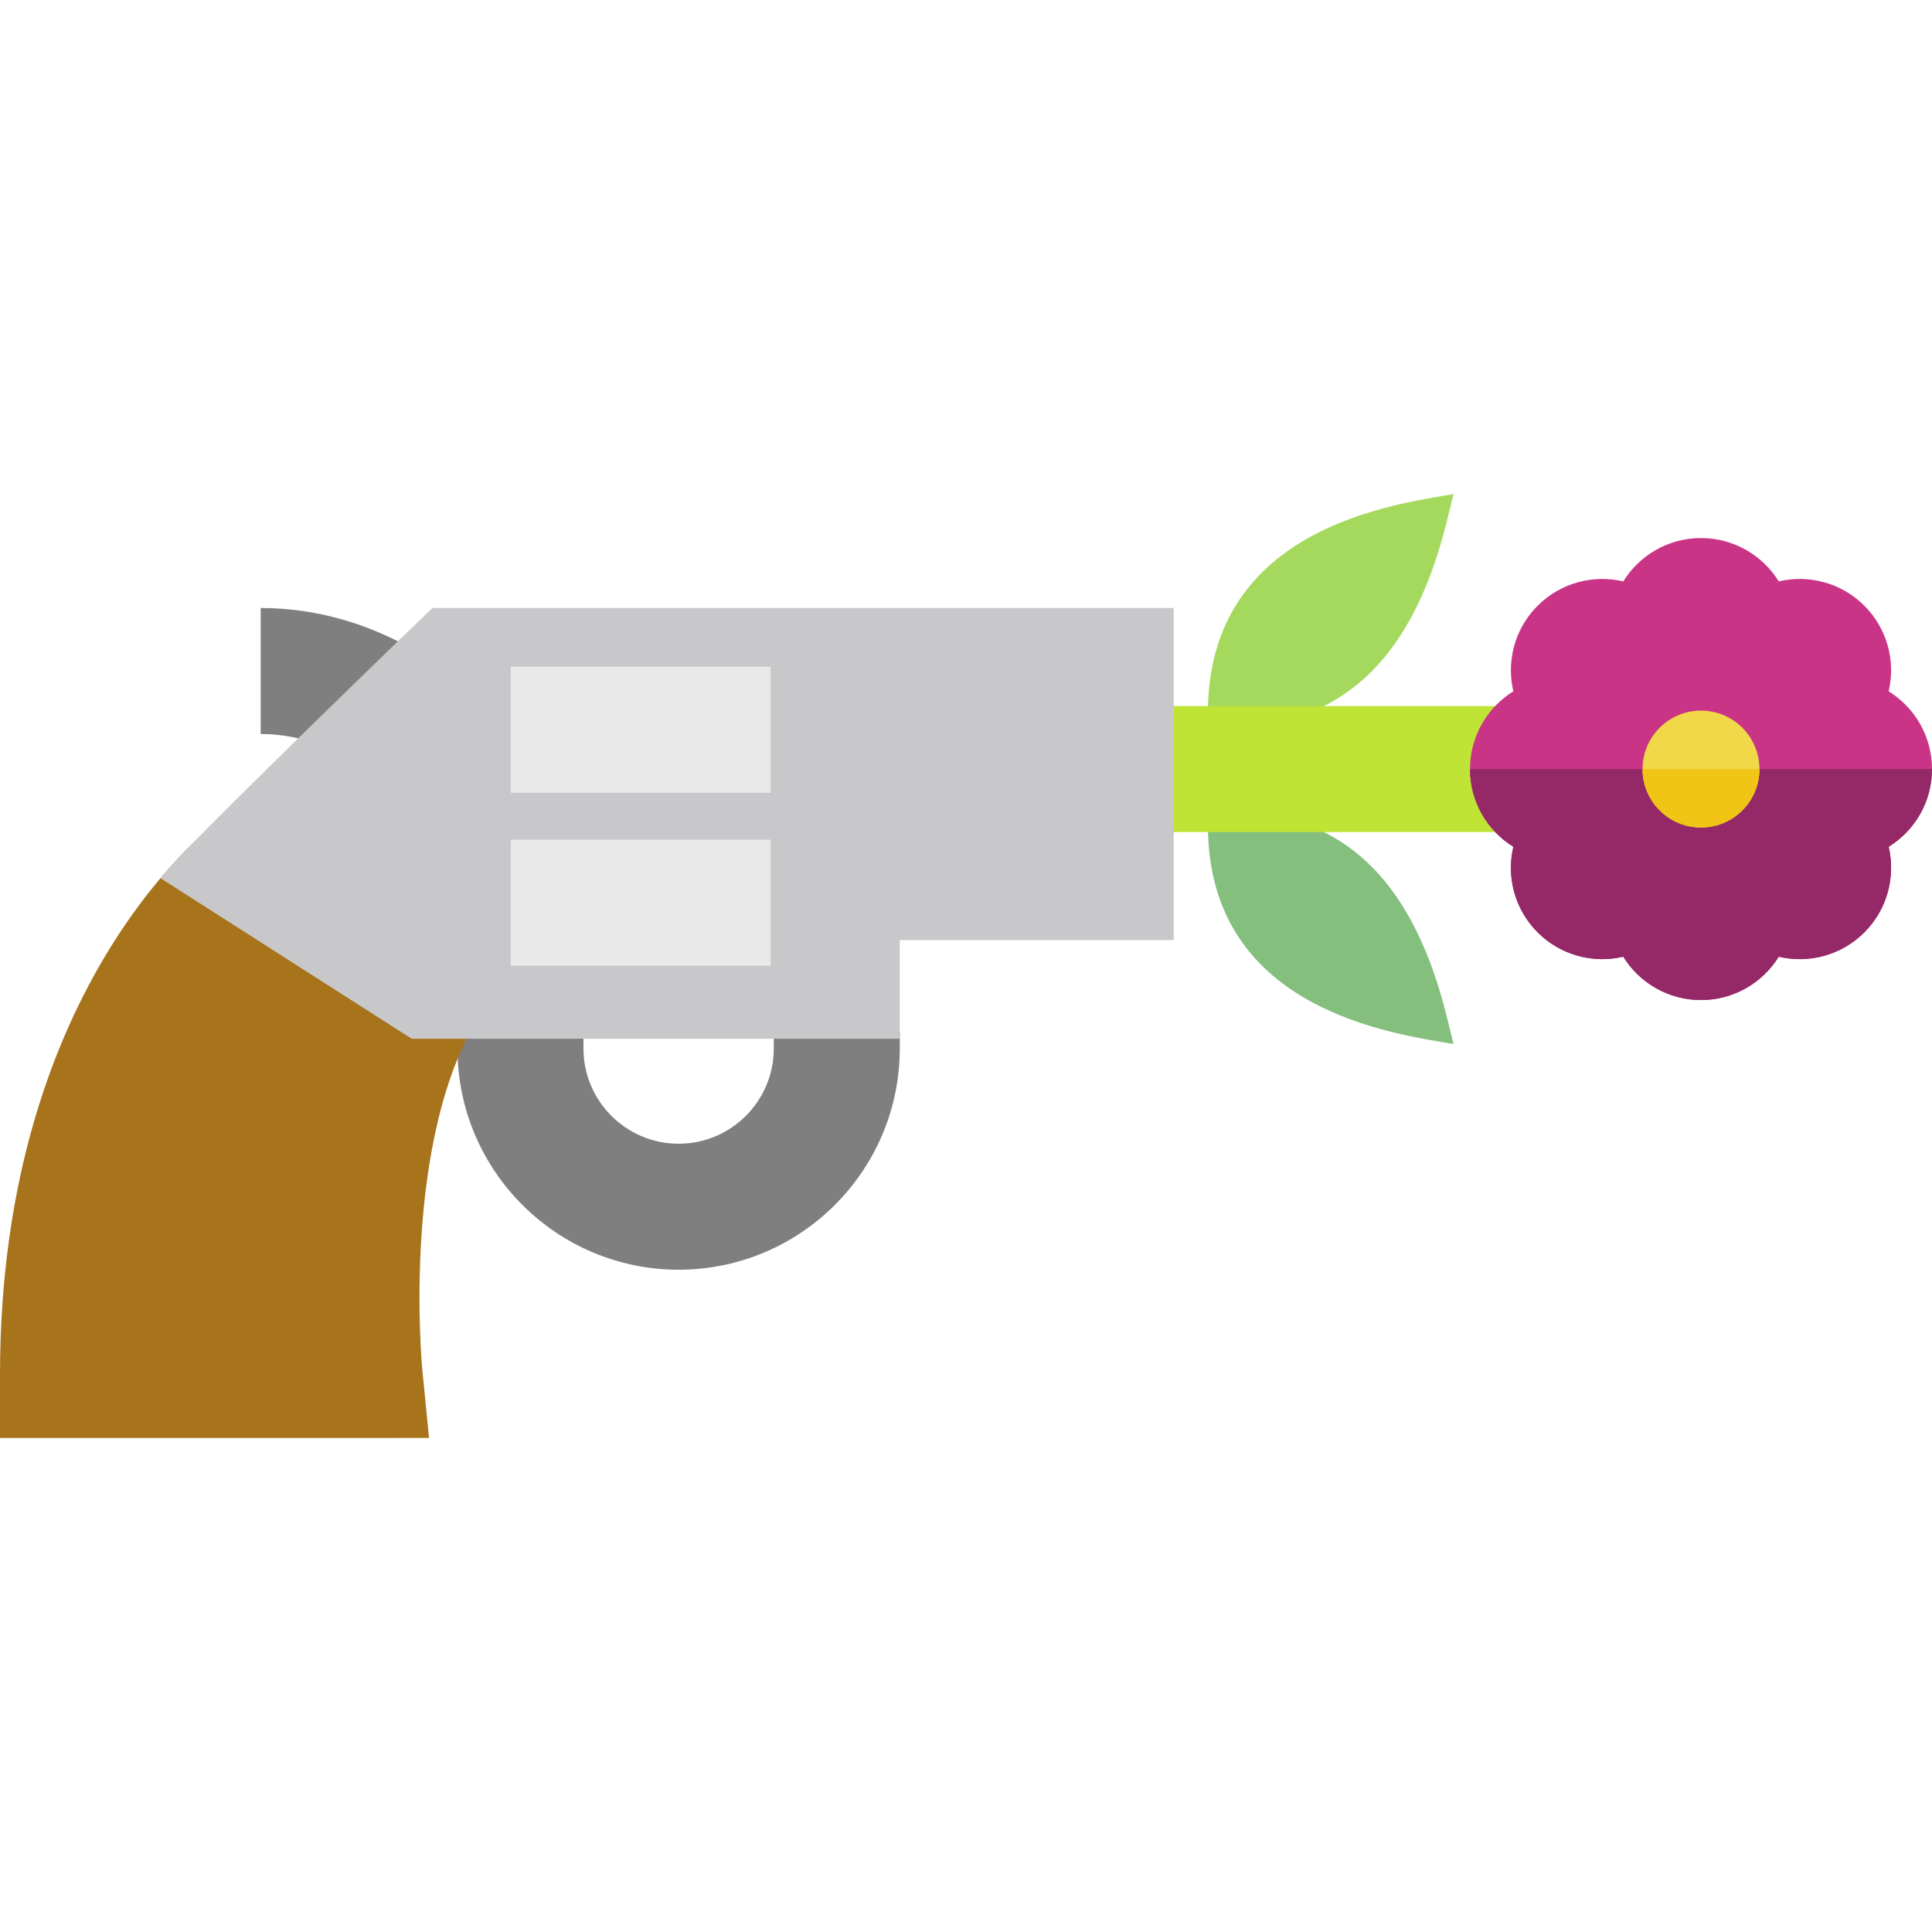
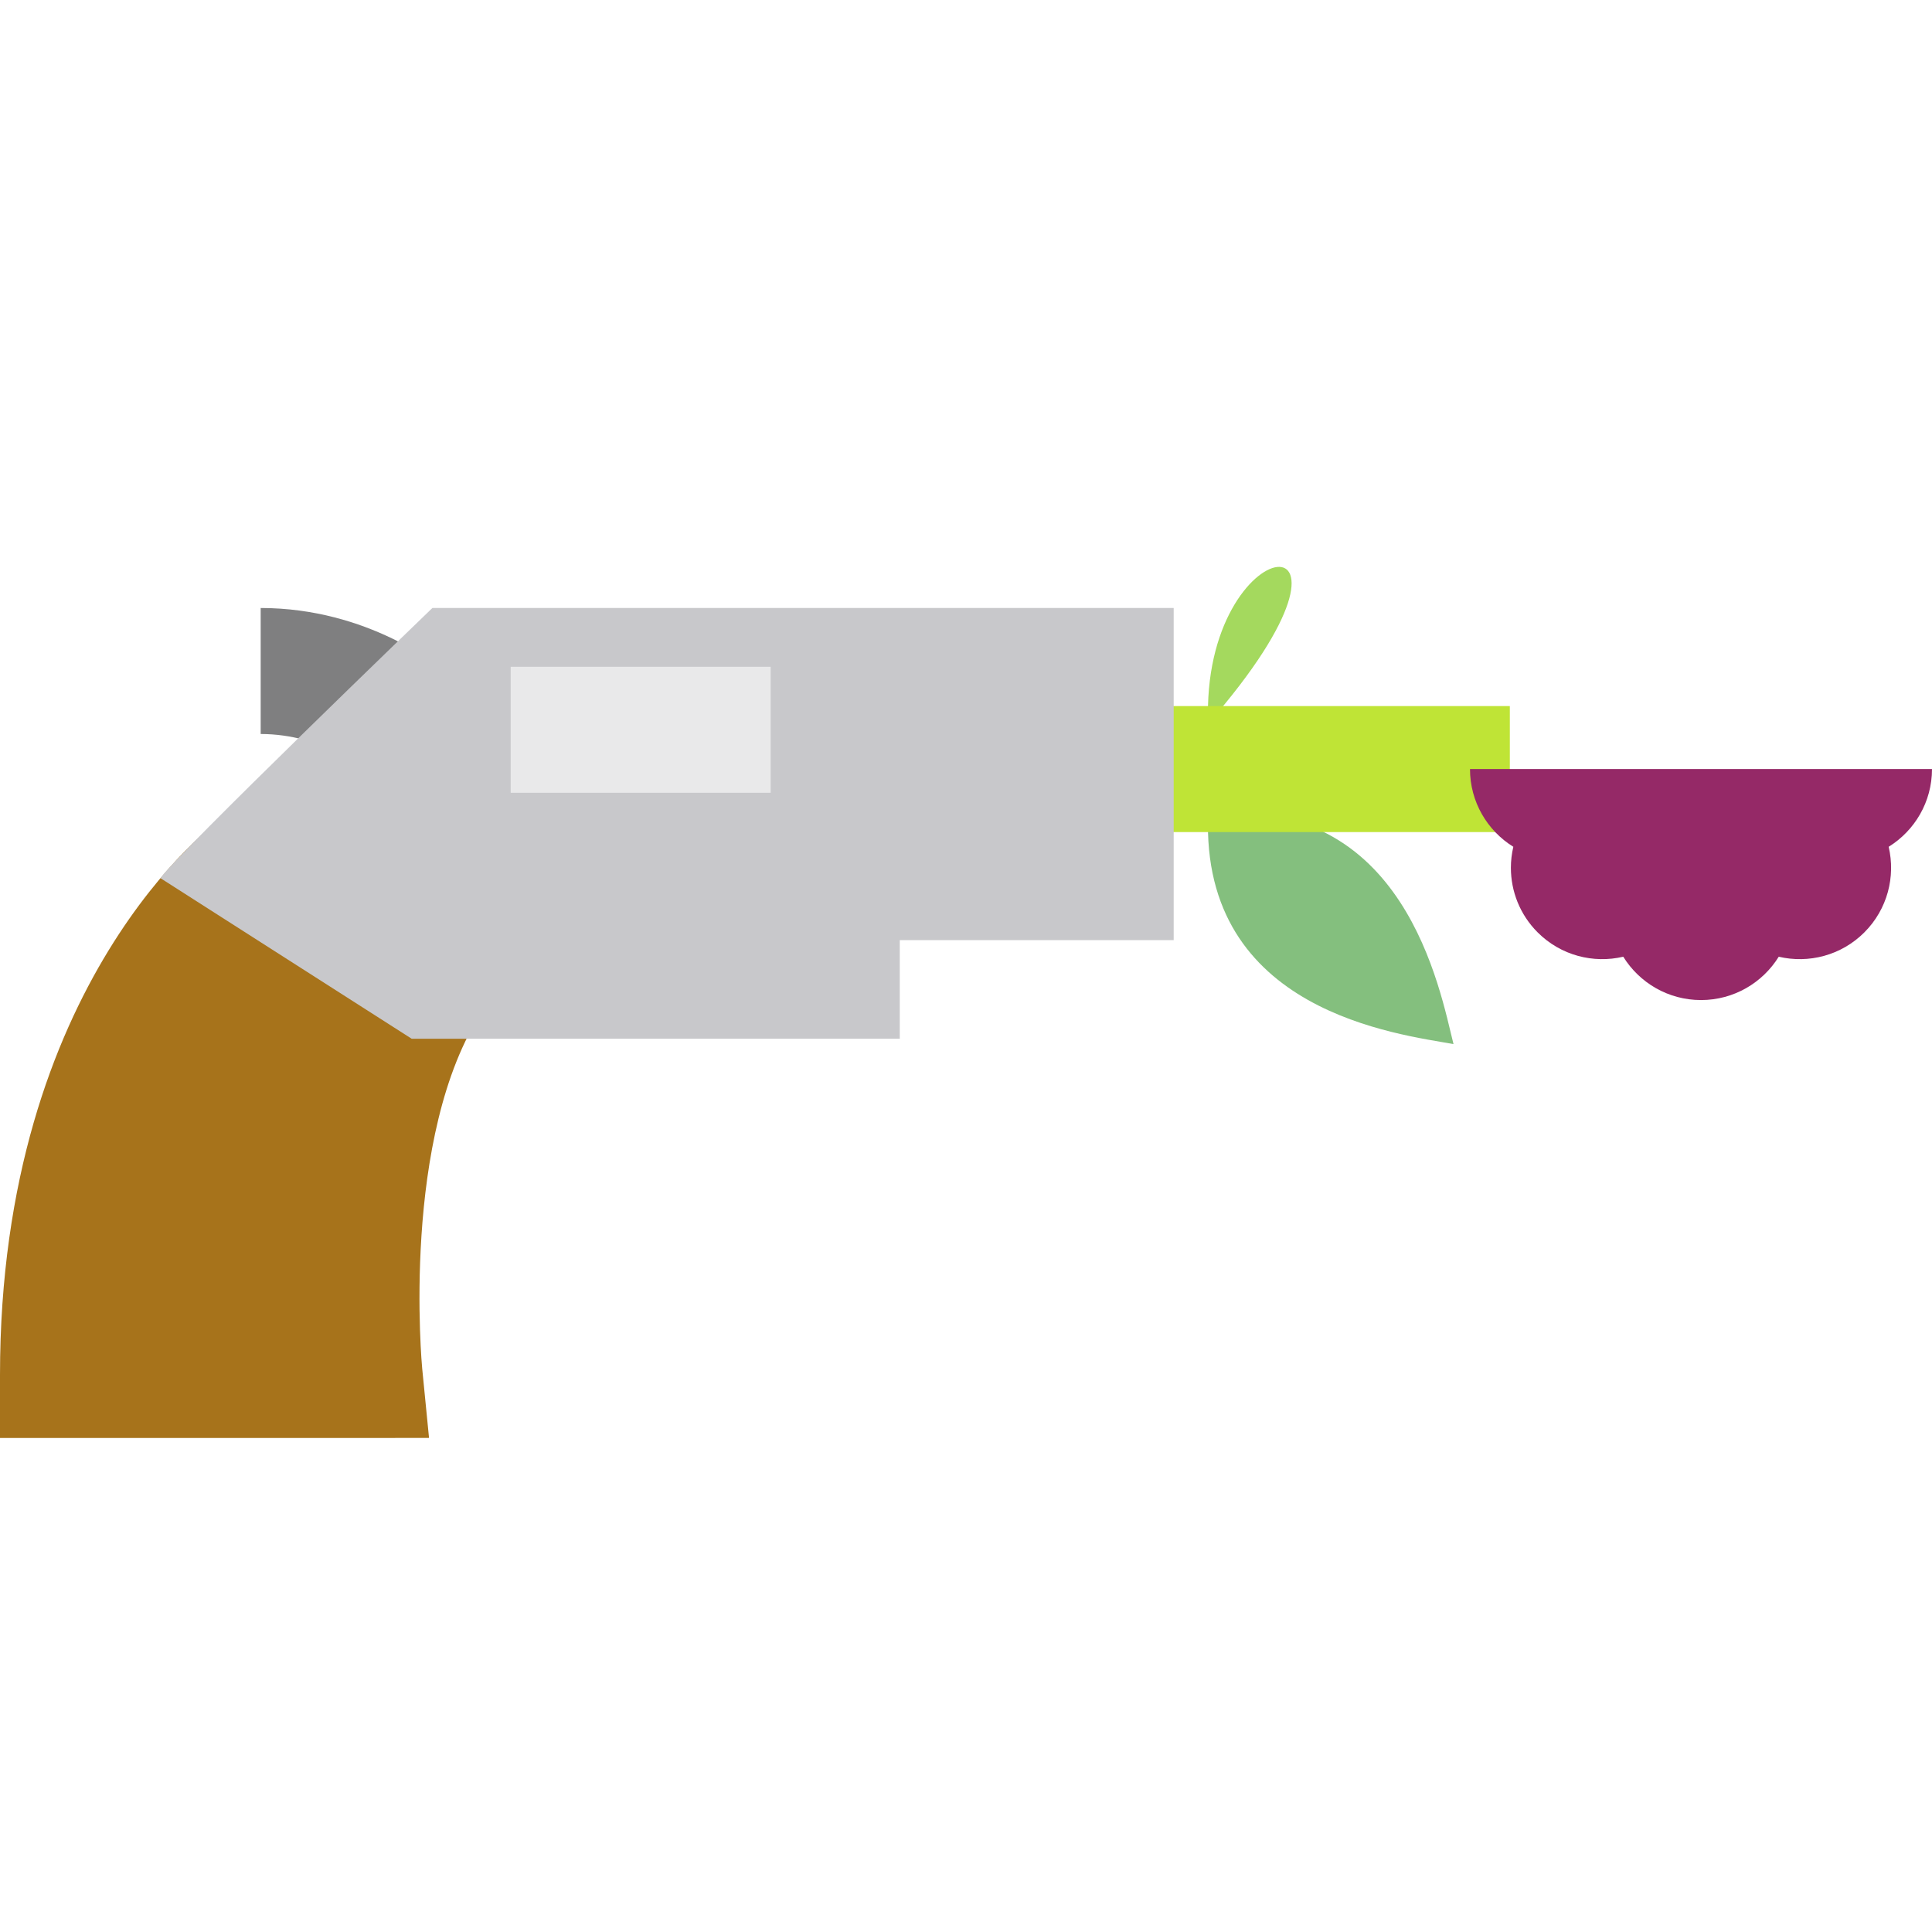
<svg xmlns="http://www.w3.org/2000/svg" version="1.1" id="Layer_1" viewBox="0 0 512 512" xml:space="preserve">
  <g>
    <path style="fill:#7F7F80;" d="M97.218,204.036c-0.116-0.095-11.768-9.518-28.135-9.518v-33.391   c28.549,0,47.653,15.659,49.736,17.446L97.095,203.93L97.218,204.036z" />
-     <path style="fill:#7F7F80;" d="M179.843,336.49c-32.313,0-58.604-26.29-58.604-58.605v-4.551h33.391v4.551   c0,13.903,11.311,25.214,25.213,25.214c13.903,0,25.214-11.31,25.214-25.214v-4.551h33.391v4.551   C238.448,310.2,212.158,336.49,179.843,336.49z" />
  </g>
-   <path style="fill:#A4D95E;" d="M320.174,191.787c52.254,5.518,61.465-46.831,65.021-60.867  C370.954,133.543,318.11,139.284,320.174,191.787" />
+   <path style="fill:#A4D95E;" d="M320.174,191.787C370.954,133.543,318.11,139.284,320.174,191.787" />
  <path style="fill:#84BF7E;" d="M320.174,215.83c52.254-5.518,61.465,46.831,65.021,60.867  C370.954,274.074,318.11,268.333,320.174,215.83" />
  <rect x="294.342" y="187.117" style="fill:#BFE436;" width="105.778" height="33.391" />
-   <path style="fill:#CA3486;" d="M450.783,265.025c8.703,0,16.333-4.591,20.602-11.484c7.891,1.853,16.533-0.292,22.685-6.446  c6.153-6.153,8.299-14.793,6.446-22.685c6.892-4.269,11.484-11.898,11.484-20.602s-4.591-16.333-11.484-20.602  c1.855-7.891-0.292-16.531-6.446-22.685c-6.154-6.153-14.793-8.299-22.685-6.446c-4.27-6.892-11.898-11.484-20.602-11.484  s-16.333,4.591-20.602,11.484c-7.891-1.853-16.533,0.292-22.685,6.446c-4.729,4.73-7.094,10.928-7.094,17.125  c0,1.867,0.22,3.734,0.648,5.559c-6.892,4.27-11.484,11.899-11.484,20.602s4.591,16.333,11.484,20.602  c-0.428,1.828-0.648,3.694-0.648,5.559c0,6.197,2.365,12.396,7.094,17.125c6.154,6.154,14.793,8.3,22.685,6.446  C434.449,260.434,442.079,265.025,450.783,265.025z" />
  <path style="fill:#952967;" d="M450.783,265.025c8.703,0,16.333-4.591,20.602-11.484c7.891,1.853,16.533-0.292,22.685-6.446  c6.153-6.153,8.299-14.793,6.446-22.685c6.892-4.269,11.484-11.898,11.484-20.602c-16.632,0-111.88,0-122.435,0  c0,8.703,4.591,16.333,11.484,20.602c-0.428,1.828-0.648,3.694-0.648,5.559c0,6.197,2.365,12.396,7.094,17.125  c6.154,6.154,14.793,8.3,22.685,6.446C434.449,260.434,442.079,265.025,450.783,265.025z" />
-   <circle style="fill:#F1D849;" cx="450.783" cy="203.809" r="15.489" />
-   <path style="fill:#F1C516;" d="M466.27,203.809c0,8.554-6.934,15.489-15.489,15.489c-8.555,0-15.489-6.934-15.489-15.489  C442.924,203.809,450.783,203.809,466.27,203.809z" />
  <path style="fill:#A7731B;" d="M95.277,381.08H0v-16.695c0-104.335,56.933-146.334,59.358-148.07l68.558,51.476  c-21.83,33.046-16.085,94.327-16.024,94.942l1.804,18.331L95.277,381.08z" />
  <path style="fill:#C8C8CB;" d="M238.448,275.282H109.105l-66.57-42.553c3.505-5.576,72.048-71.604,72.048-71.604h196.456v88.022  h-72.593v26.133L238.448,275.282L238.448,275.282z" />
  <g>
    <rect x="135.337" y="176.705" style="fill:#E9E9EA;" width="68.901" height="33.391" />
-     <rect x="135.337" y="222.526" style="fill:#E9E9EA;" width="68.901" height="33.391" />
  </g>
</svg>